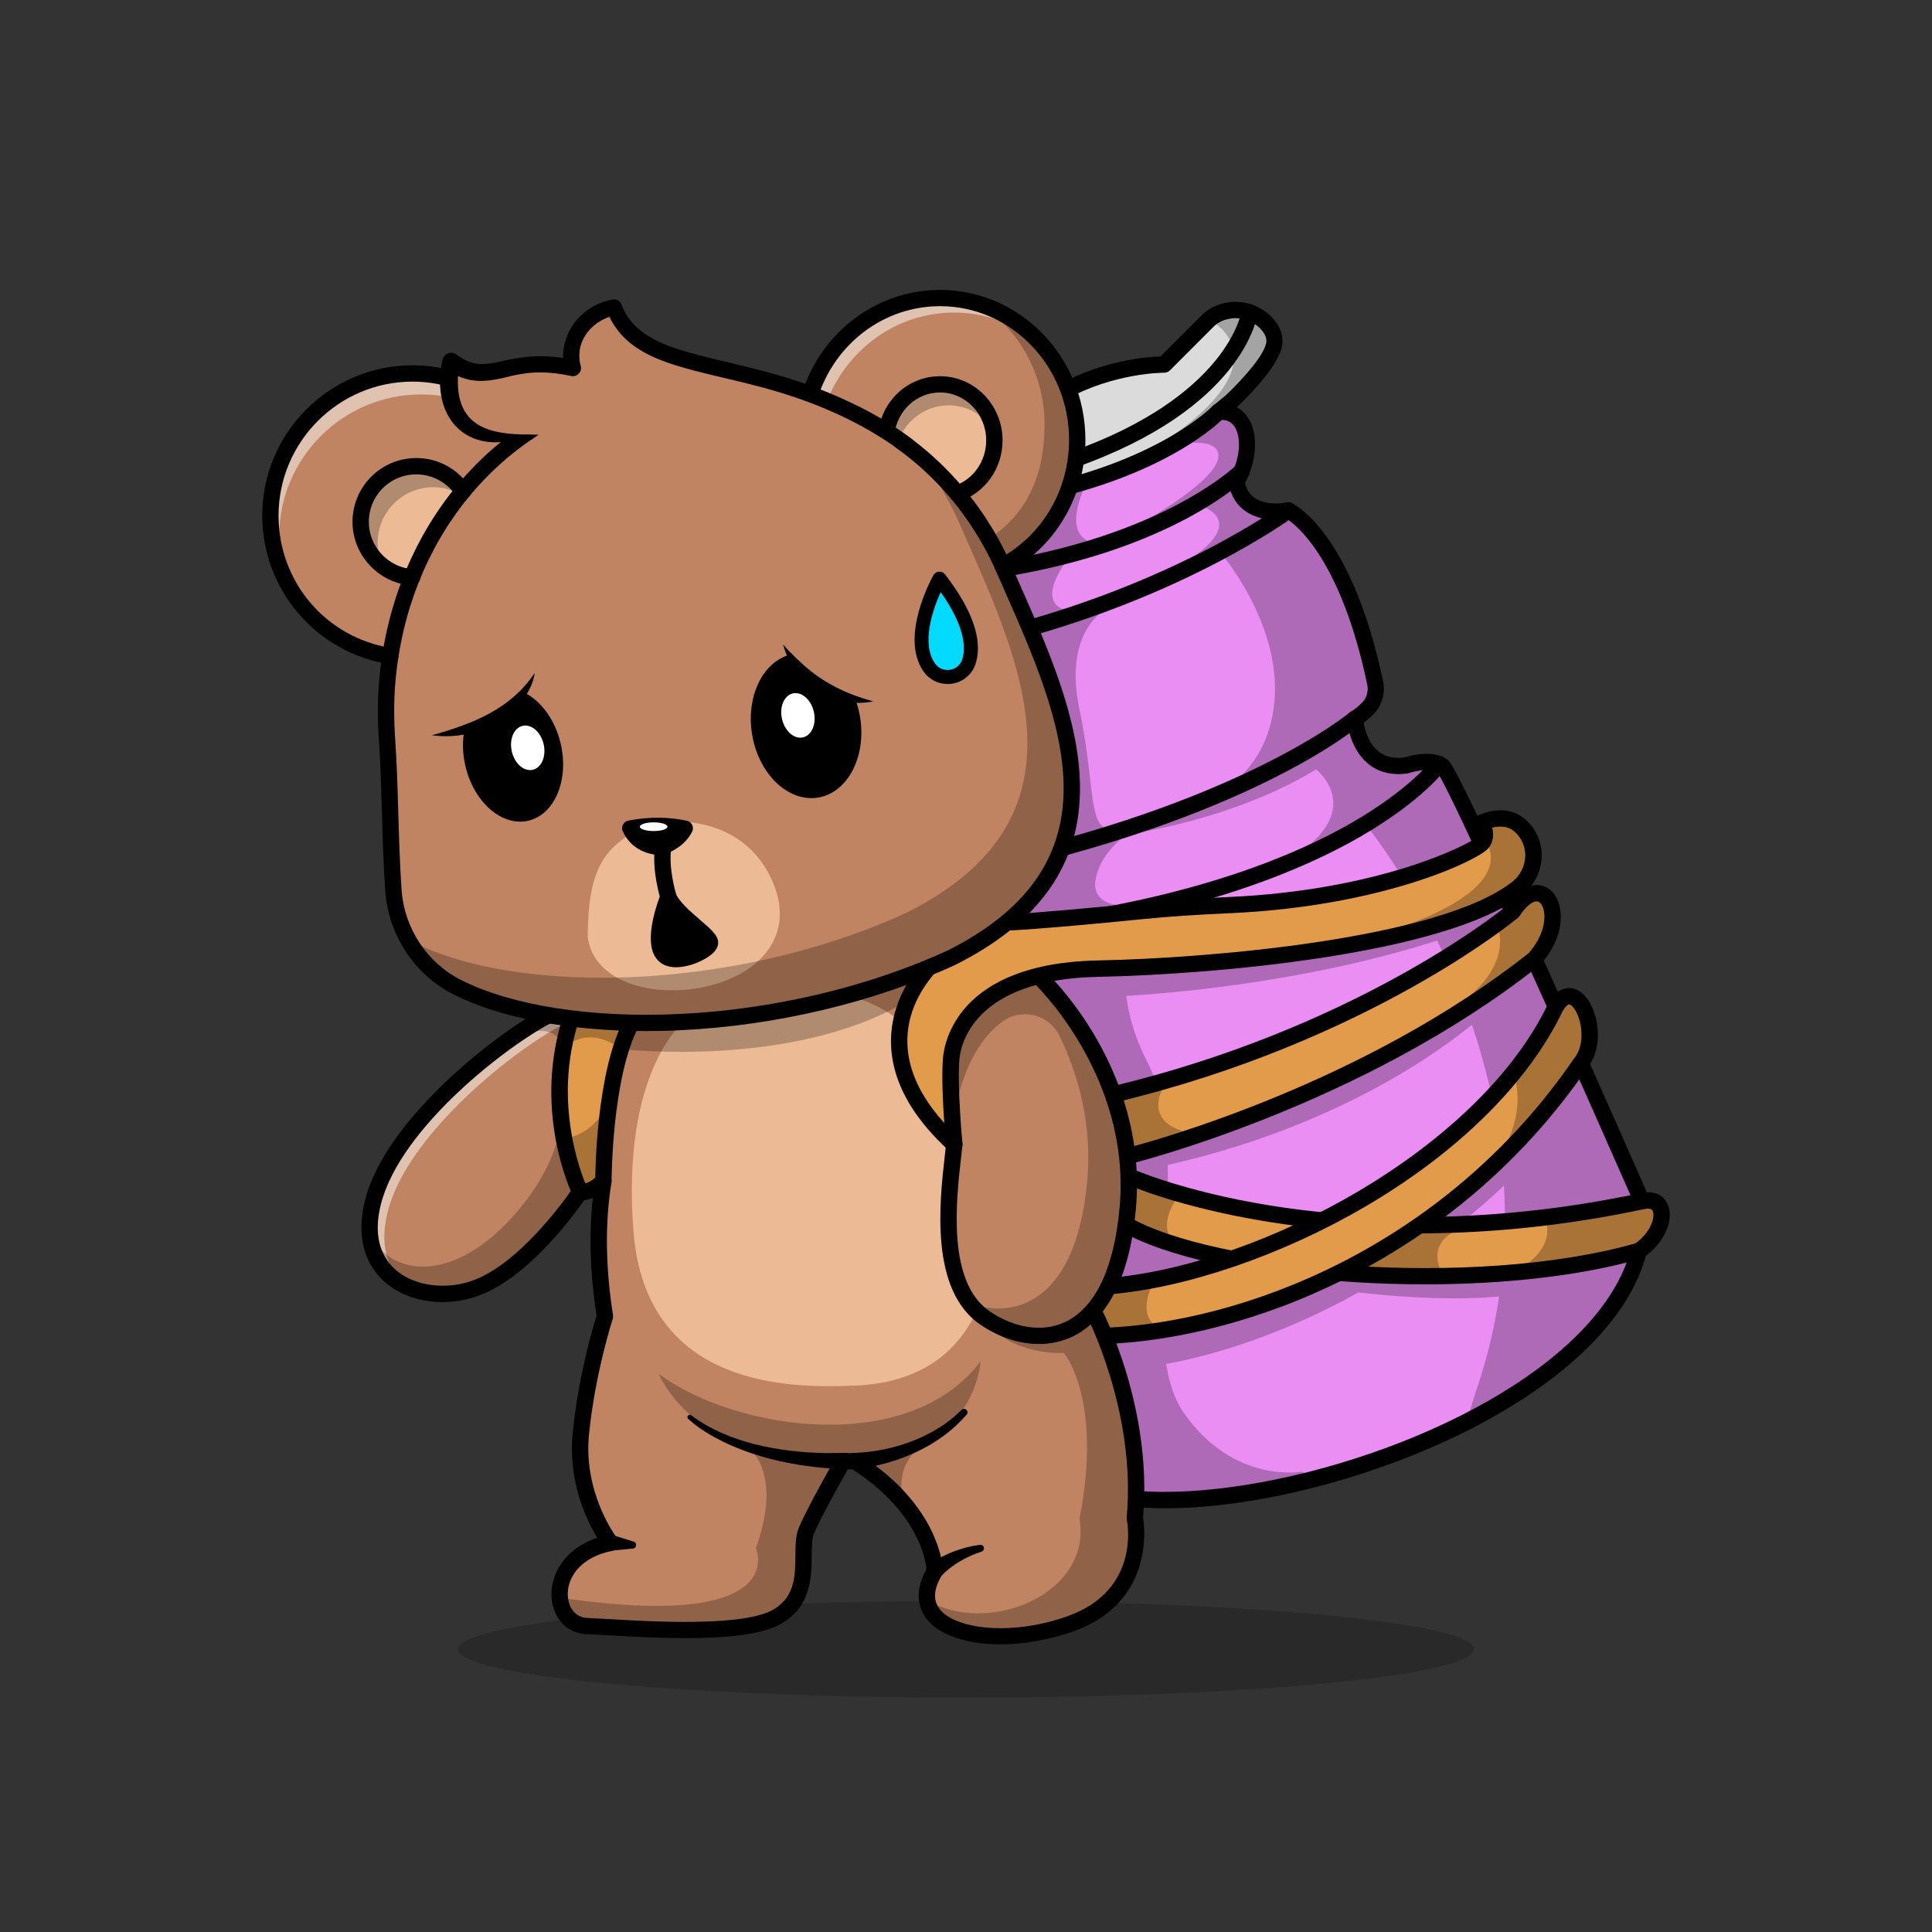
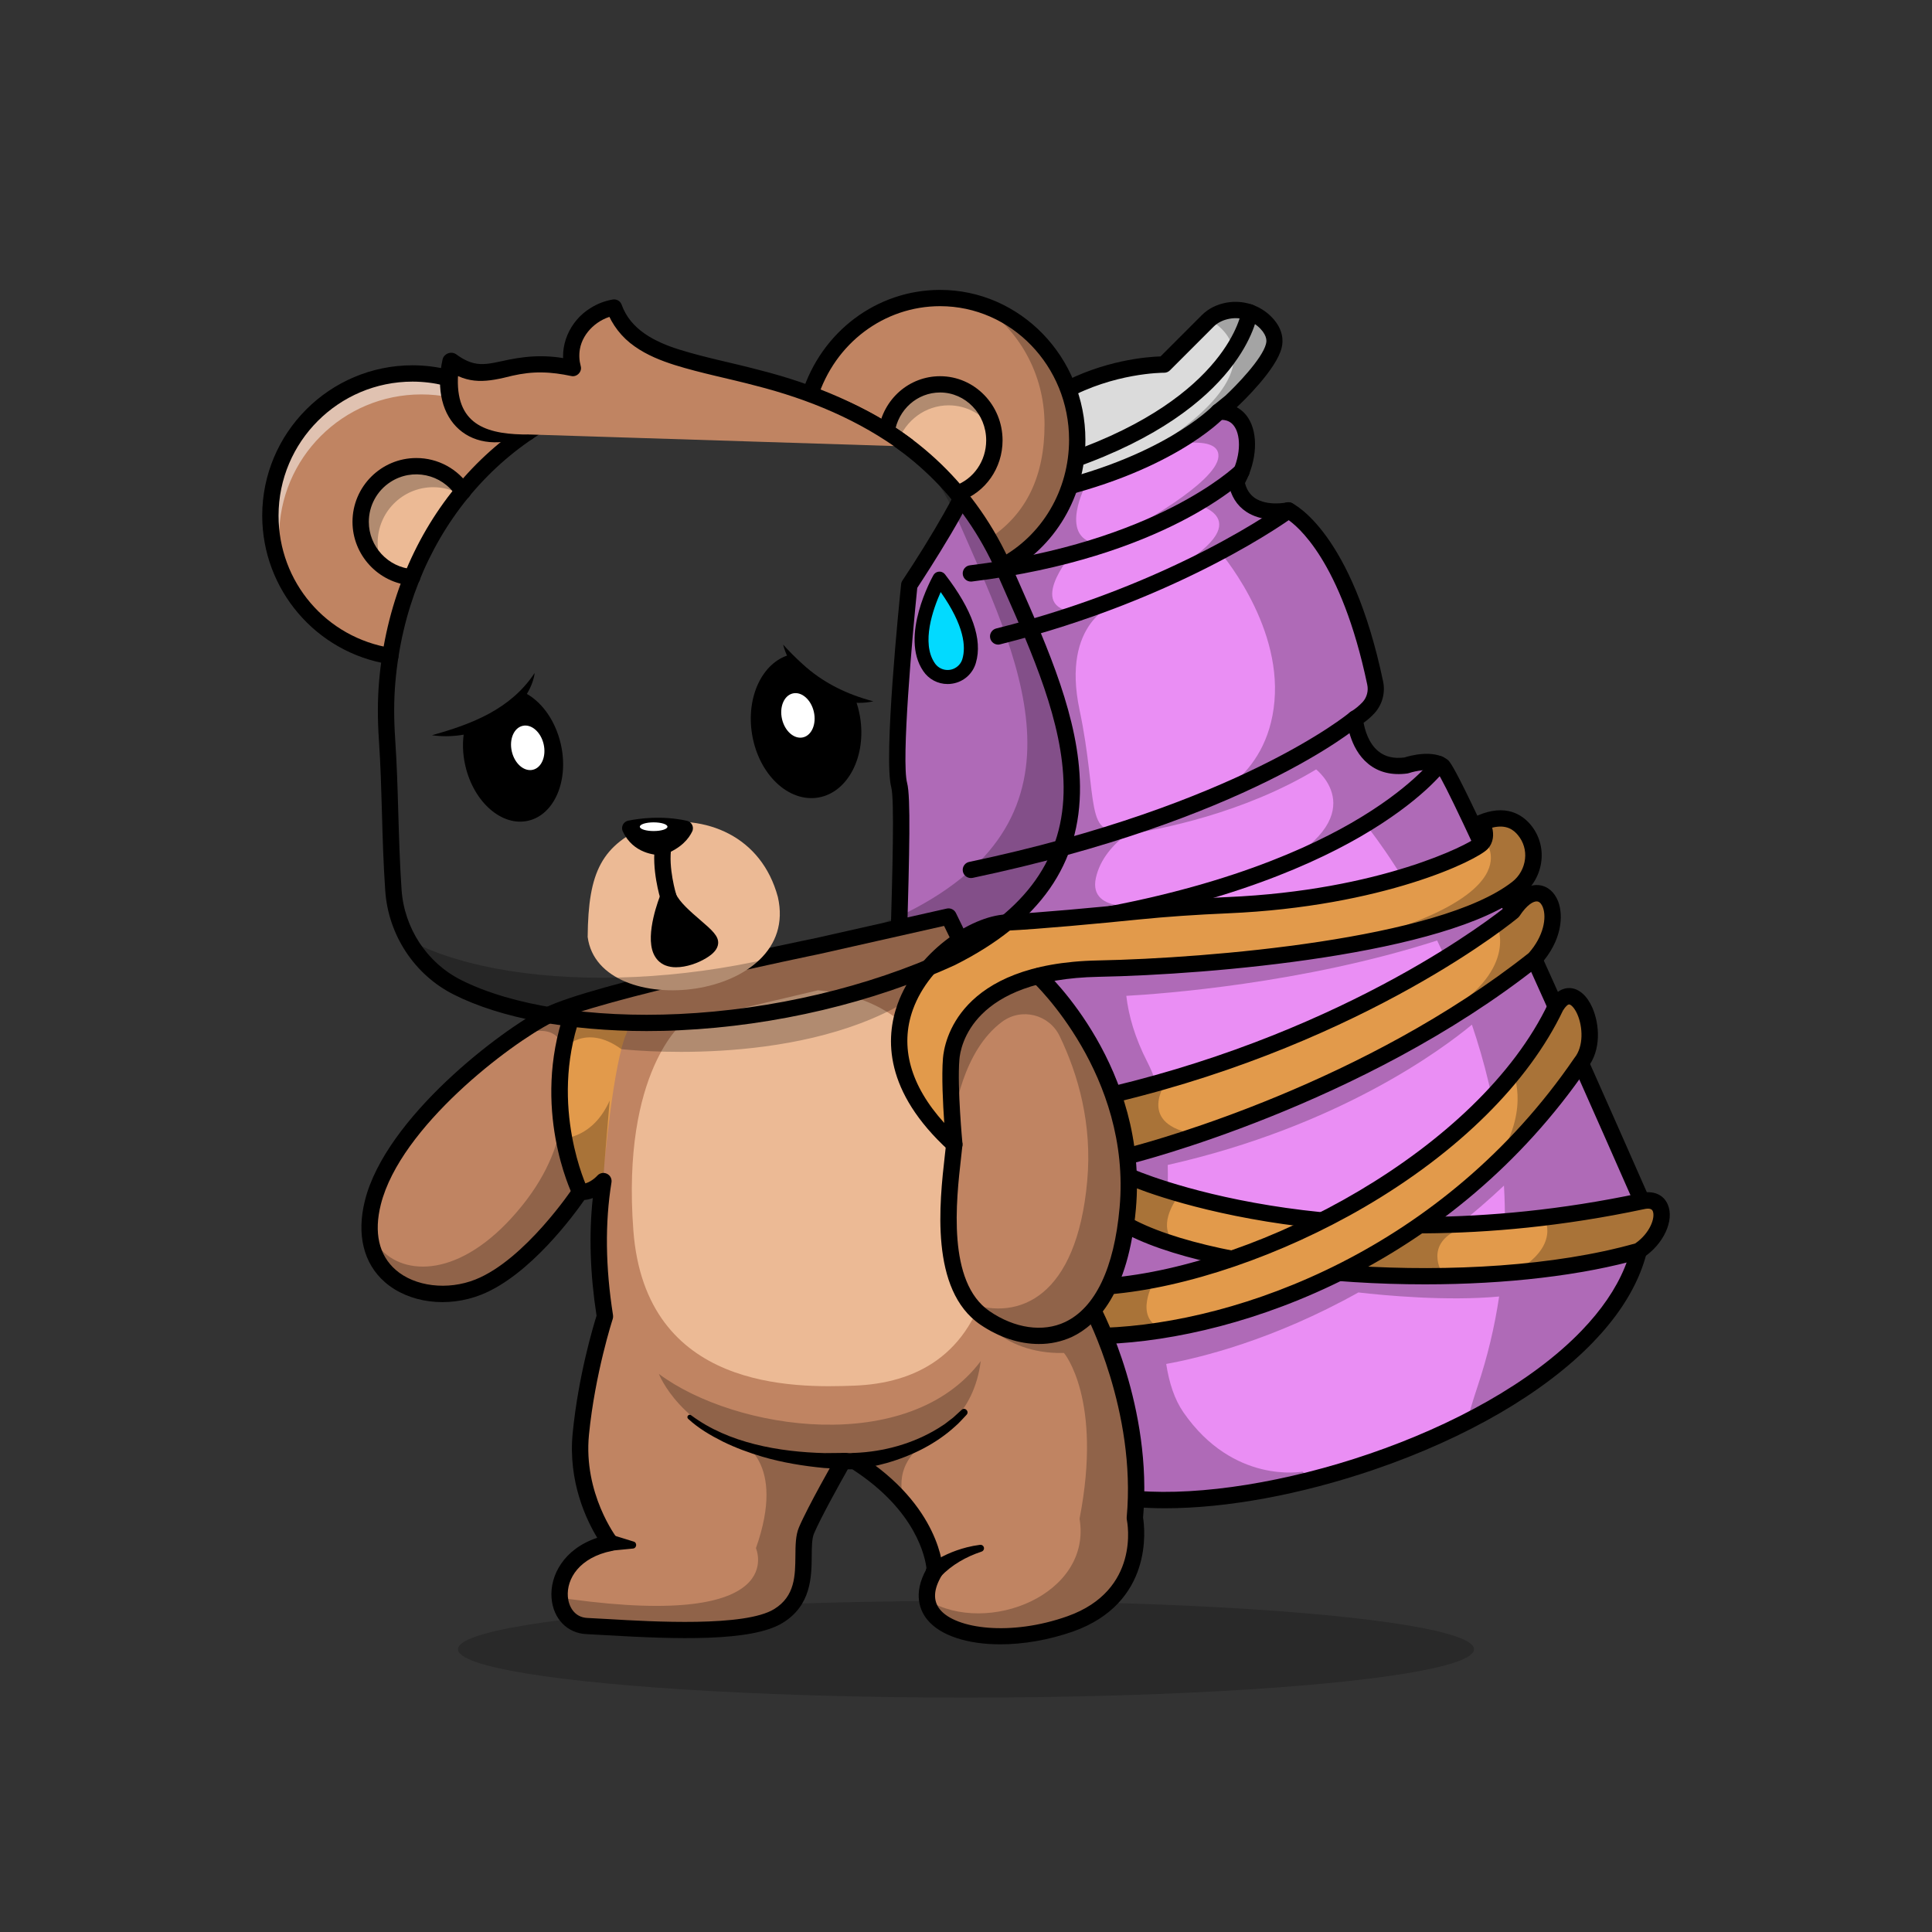
<svg xmlns="http://www.w3.org/2000/svg" version="1.1" id="Layer_1" x="0px" y="0px" viewBox="0 0 4000 4000" style="enable-background:new 0 0 4000 4000;" xml:space="preserve">
  <rect x="0" y="0" width="4000" height="4000" fill="#333333" stroke="none" />
  <style type="text/css">
	.st0{opacity:0.2;}
	.st1{fill:#EA8EF4;}
	.st2{fill:#DBDBDB;}
	.st3{opacity:0.25;}
	.st4{fill:#E29A4B;}
	.st5{fill:#C08462;}
	.st6{opacity:0.5;}
	.st7{fill:#FFFFFF;}
	.st8{fill:#ECBA95;}
	.st9{fill:#02DAFF;}
</style>
  <g class="st0">
    <ellipse cx="2000" cy="3414.6" rx="1051.8" ry="100.1" />
  </g>
  <path class="st1" d="M3036.9,2943.5c-100.9,51.5-213,92.6-323.1,120.5c-132.4,33.6-261.9,48.2-365.1,39.2c0,0-277.9-234.4-282-253.7  s-184.3-420.4-204.9-502.6s15.8-662,0-721.6s21-414.2,21-414.2s149.7-224.8,127.4-245.9c-5.7-5.4,3.8-17.9,21-33.6  c12.1-11,28-23.6,45.3-36.4c55.1-40.9,123.6-83.7,123.6-83.7c105.1-58,210.2-56.8,210.2-56.8l90.6-90.6c0.8-0.8,1.7-1.6,2.6-2.4  c11.8-10.7,25.9-16,39.1-18.5c29.2-5.4,59.1,4.4,79.5,26c11.4,12.2,20.1,28.1,15.4,46.8c-10.9,43.5-89.4,116-89.4,116l-25.4,20.5  c63.4-5.6,76.1,77.3,37.4,145c14.5,79.7,107.5,59.2,107.5,59.2s115.8,53.2,179.6,357c3.9,18.1-1.1,36.9-13.3,50.8  c-8.4,9.1-18,17-28.6,23.4c0,0,7.2,109.9,106.3,96.7c0,0,49.5-17.1,74.9,1.1s413.1,901.3,413.1,901.3  C3422.4,2670.5,3256.1,2831.7,3036.9,2943.5z" />
  <path class="st2" d="M2637.3,716c-10.9,43.5-89.3,116-89.3,116l-25.4,20.5c0,0-105.5,112.3-371.3,169.1l-120.2-90.1  c50.7-46.2,168.9-120.1,168.9-120.1c105.1-58,210.2-56.8,210.2-56.8l90.6-90.6c12.3-12.3,27.4-18.2,41.6-20.9  c29.2-5.4,59.1,4.4,79.5,26C2633.3,681.4,2642,697.4,2637.3,716z" />
  <g class="st3">
    <path d="M3399.6,2487c0,0-387.8-883.1-413.1-901.3s-74.9-1.1-74.9-1.1c-99.1,13.3-106.3-96.7-106.3-96.7   c10.5-6.5,20.2-14.3,28.6-23.4c12.3-13.8,17.2-32.7,13.3-50.8c-63.8-303.8-179.6-357-179.6-357s-93,20.5-107.5-59.2   c38.6-67.7,25.9-150.6-37.4-145L2548,832c0,0,78.5-72.5,89.4-116c4.6-18.7-4-34.6-15.4-46.8c-20.4-21.6-50.3-31.4-79.5-26   c-13.2,2.5-27.3,7.8-39.1,18.5c0,0,166.7,80.9-100.3,257.3l-22.9,12c5.3-1.5,146-40,142.4,14.5s-178.8,148.5-185.5,152.2l137.8-54   c0,0,152.8,33.5-79.2,154.3l79.1-29.1l47.8-30.1c0,0,130.6,148,116,313.2s-150.2,206.8-150.2,206.8l-128.4,50.4   c9.5-5.4,15.8-8.2,15.8-8.2l-44.1,8c-87,37.4-58-56.8-96.6-239.2s73.7-219.8,73.7-219.8l-70.9,17.1   c-121.7,0.2-18.8-120.2-18.8-120.2l67.4-20.2c-99.7,0-41.6-116-41.6-116l-168.3-115.6c-17.2,12.8-33.2,25.4-45.3,36.4   c-17.2,15.8-26.7,28.3-21,33.6c22.2,21.1-127.4,245.9-127.4,245.9s-36.7,354.6-21,414.2s-20.6,639.5,0,721.6   s200.7,483.2,204.9,502.6s282,253.7,282,253.7c103.2,9,232.7-5.6,365.1-39.2c-10.6-10.8-17.2-17.1-17.2-17.1   s-142.5,27.3-246.4-122.5c-18.7-27-29.7-61.2-35.8-100.4c69.9-12.6,220.9-49.2,397.9-148c52.2,6,182.9,18.5,291.4,8.4   c-9.4,63.1-24.3,125.2-44.5,185.7c-8.4,25.3-15.9,49.8-22.3,73.6C3256.1,2831.7,3422.4,2670.5,3399.6,2487z M3022.1,2052.7   l-67.5,41.9l-539.9,258.5c-4.9-56.8-16.2-109.4-38.9-153.6c-26.3-51.1-39.2-97.2-43.9-137.7c70.7-3.9,365.7-25.1,643.5-114.6   C2991.3,1979.7,3007.1,2015,3022.1,2052.7L3022.1,2052.7z M2268.9,1817.7c8.8-40.4,37.6-70.4,63.1-89.9   c68-10.2,242.4-43.7,392.9-134.8c0,0,125.2,96.9-94.1,207.9l196-94.7c0,0,64.8,78.2,133,210l-628.5,80.6   c7.7-78.5,44.5-123,44.5-123S2252,1895.1,2268.9,1817.7L2268.9,1817.7z M2724.8,2631.1c-59.7-6.4-159.7-71.2-159.7-71.2l-151.7,8.5   c2.8-52.4,5.3-105.5,4.3-156.5c353.4-79.6,567.8-239.1,629.7-290.4c25.9,76.3,47.1,160.7,58.8,251.2   c-36.2,33.3-96.6,88.1-114.9,99.7C2964.7,2489.4,2784.5,2637.6,2724.8,2631.1L2724.8,2631.1z M3066.2,2634.4   c-10.8-6.2-94.8-14.3-154.3-19.4c71.6-47.7,139.2-101.3,201.9-160.3c3.4,58.6,2.3,117.3-3.5,175.7   C3089.2,2635.1,3071.7,2637.6,3066.2,2634.4L3066.2,2634.4z" />
  </g>
  <path d="M2412.4,3122.7c-22.7,0-44.5-0.9-65.3-2.7c-3.5-0.3-6.8-1.7-9.4-3.9c-0.7-0.6-70.4-59.4-139.7-119.8  c-144.2-125.7-146.2-135.1-148-143.3c-2.1-7.4-26.8-64.8-52.9-125.6c-58.3-135.7-138.1-321.4-151.9-376.4  c-11.6-46.1-6.4-229.6-1.4-406.9c4-142.1,8.2-289,1.4-314.4c-16.1-60.8,16.7-383.7,20.5-420.3c0.3-2.7,1.2-5.3,2.8-7.6  c60.7-91.3,125.2-202.2,126.8-227.7c-3-4.4-4.4-9.8-3.8-15.2c1.3-13.2,10.6-32.7,104-98.4c47.3-33.2,94.9-63,95.3-63.3l0.8-0.5  c93-51.3,184.9-58,211.2-58.8l85.8-85.8c13.2-13.1,30.2-21.7,50.5-25.5c34.9-6.3,70.6,5.3,94.9,31.1c22.9,24.4,23.2,47.5,19.5,62.5  c-11.3,45-79.7,110.7-92.9,123c9.7,5.3,17.9,13,23.8,22.4c21,32.8,18.1,87.3-6.8,134.6c3.6,13.9,10.4,24.1,20.8,31.1  c25.8,17.2,64.9,9.1,65.3,9c3.6-0.8,7.3-0.4,10.7,1.2c5,2.3,124.3,60.4,189.1,369c5,23.4-1.4,47.7-17.3,65.6  c-6.9,7.6-14.6,14.4-23,20.3c2.6,14.5,10.1,42.4,30.5,59c14,11.4,31.6,15.6,53.9,12.9c11-3.5,59-17.2,88.5,3.9  c7.3,5.2,19.6,14,221.7,464.3c99,220.6,196.1,441.7,197.1,443.9c0.7,1.5,1.1,3.1,1.3,4.7c12.5,100.9-27.2,199.8-118,293.9  c-100.8,104.5-261.6,198.1-453,263.6C2693.3,3094.5,2539.5,3122.7,2412.4,3122.7z M2355.4,3086.7c264,20.8,710.5-115.5,918.7-331.3  c82.6-85.7,119.3-174.4,109.1-263.9c-149.9-341.3-380-855.9-407.7-892.8c-14.3-8.7-45.2-2.6-58.4,1.9c-1.1,0.4-2.1,0.6-3.2,0.8  c-32.4,4.3-59.8-2.4-81.4-20.2c-39.6-32.4-43.8-89.7-44-92.1c-0.4-6.2,2.6-12.1,7.9-15.4c9.2-5.6,17.6-12.5,25-20.4  c8.7-9.8,12.1-23.2,9.3-36c-54-257.2-145.9-329.6-166.2-342.8c-15.5,2.2-54.1,5.1-84.3-15c-19.6-13-31.9-32.8-36.7-58.9  c-0.7-3.9,0-8,2-11.4c24.2-42.4,23.8-85.1,10.8-105.3c-7-11-17.5-15.7-32.1-14.4c-9.3,0.8-17.5-6-18.3-15.3  c-0.5-5.6,1.8-11.1,6.2-14.7l24.9-20.2c21.1-19.6,76.2-75.9,84.1-107.3c0.9-3.7,3.8-15-11.3-31.1c-16.4-17.4-40.5-25.3-64.1-21  c-13.5,2.5-24.5,8-32.8,16.2l-90.6,90.6c-3.2,3.2-7.5,5-12,5h-0.4c-4.7,0-103.6,0.7-201.3,54.5c-78.1,48.9-165.8,111.4-181.5,133.9  c7.2,14.4,1.2,44.5-57.8,144.7c-29.6,50.2-61.5,99-70.2,112.3c-10.4,100.9-33.2,358.3-21,404c7.6,28.7,4.8,141.8-0.3,324  c-4.7,166.9-10,356.1,0.4,397.8c13.1,52.3,95.6,244.3,150.2,371.3c36.7,85.5,50.8,118.5,54.2,129.4  C2096.3,2863.5,2231.7,2982.3,2355.4,3086.7L2355.4,3086.7z M2082,2842.7l892.8-1244.8L2082,2842.7z M1998.4,977.5L1998.4,977.5z" />
  <path d="M2010.1,1817.9c-9.3,0-16.9-7.6-16.9-16.9c0-8,5.6-14.9,13.4-16.5c556.2-117.1,785.4-307.4,787.7-309.3  c7.1-6.1,17.8-5.2,23.8,1.9c6.1,7.1,5.2,17.8-1.9,23.8c-9.4,8-236.9,197.6-802.6,316.7C2012.4,1817.8,2011.3,1817.9,2010.1,1817.9z" />
  <path d="M2066.6,1334.6c-9.3,0-16.9-7.6-16.9-17c0-7.7,5.3-14.5,12.8-16.4c369.5-92.2,592.7-256.4,594.9-258.1  c7.5-5.6,18.1-4,23.7,3.4c5.6,7.5,4,18.1-3.4,23.7c-2.3,1.7-230.4,169.8-606.9,263.8C2069.4,1334.4,2068,1334.6,2066.6,1334.6z" />
  <path d="M2010.1,1204.1c-9.3,0-16.9-7.6-16.9-16.9c0-8.6,6.4-15.8,14.9-16.8c386-47.6,548.8-204.9,550.4-206.4  c6.6-6.6,17.3-6.6,23.9,0.1c6.6,6.6,6.6,17.3-0.1,23.9l0,0c-6.8,6.8-171.4,166.9-570.2,216  C2011.5,1204.1,2010.8,1204.1,2010.1,1204.1z" />
  <path d="M2151.3,1038.6c-9.3,0-16.9-7.6-16.9-16.9c0-8,5.6-14.9,13.4-16.5c256.4-54.8,361.5-163.1,362.5-164.2  c6.4-6.8,17.1-7.1,23.9-0.7c6.8,6.4,7.1,17.1,0.7,23.9c-4.5,4.8-112.2,116.9-380.1,174.1C2153.7,1038.5,2152.5,1038.6,2151.3,1038.6  z" />
  <path d="M2219,969.7c-9.3,0-16.9-7.6-16.9-16.9c0-7.2,4.5-13.6,11.3-16c329.8-116,356.7-290.6,356.9-292.4c1.2-9.3,9.7-15.8,19-14.5  c9.3,1.2,15.8,9.7,14.5,19c-1.1,8-30,197-379.2,319.8C2222.8,969.4,2220.9,969.7,2219,969.7z" />
  <path d="M2150.5,1933.8c-9.3,0-16.9-7.6-16.9-16.9c0-8.5,6.3-15.7,14.7-16.8c330.4-43.7,535.2-130.6,648.9-195.9  c122.8-70.6,168.4-131.6,168.8-132.1c5.5-7.5,16.1-9.2,23.6-3.7c7.5,5.5,9.2,16,3.7,23.6c-1.9,2.7-48.7,66.1-176.6,140.1  c-116.5,67.4-326.3,157.1-664,201.7C2152,1933.7,2151.2,1933.8,2150.5,1933.8z" />
  <path class="st4" d="M3176.7,1985.7c-90.2,71.4-186.3,132.2-280.1,183.4c-160.7,87.6-314.6,146.8-420.2,182.2  c-85.4,28.7-139.2,41.8-139.2,41.8l-5.2-3.3l-96.8-62.2l69.5-61.5c430.1-102.8,709.5-290.3,797.6-355.8c19.8-14.7,30-23.2,30-23.2  C3195.3,1791.4,3256.2,1897.5,3176.7,1985.7z" />
  <path d="M2337.1,2410c-3.2,0-6.4-0.9-9.1-2.7l-102.1-65.5c-7.9-5.1-10.1-15.5-5.1-23.4c0.8-1.3,1.9-2.5,3-3.5l69.5-61.5  c2.1-1.8,4.6-3.1,7.3-3.8c495.9-118.5,793.3-353.4,818.8-374.1c27.7-40.6,53.8-44.3,67-42.9c17.8,2,32.2,14.4,39.7,34  c11,29.1,8,80.6-36.8,130.3c-0.6,0.7-1.3,1.3-2,1.9c-368.1,291.7-841.3,409.4-846.1,410.6C2339.9,2409.8,2338.5,2410,2337.1,2410z   M2263,2325.4l77,49.5c59.4-15.6,487.1-134.4,825-401.6c31.4-35.4,37.3-73.8,29.4-94.6c-1.3-3.5-5.1-11.7-11.8-12.4  c-7.6-0.8-21,6.6-36.5,30.1c-0.9,1.3-2,2.6-3.2,3.6c-3,2.6-308.1,255.9-830.4,381.6L2263,2325.4z M3132,1887.1L3132,1887.1z" />
  <path class="st4" d="M3392.9,2589.9c-77.2,22-165.8,36.6-258.7,44.6c-46,4-93.2,6.3-140.5,7.2c-68.7,1.4-137.8-0.5-204.6-5.1  c-196.1-13.6-372.7-51.1-462.2-103.6l10-97.6c0,0,228.5,103.4,609.2,101.5c31.6-0.1,64.3-1.1,98.1-2.8c48.9-2.5,99.8-6.8,152.8-13.2  c64.7-7.8,132.4-18.9,202.7-33.8C3457.6,2473.5,3451.6,2551.1,3392.9,2589.9z" />
  <path d="M2950.5,2659.1c-48.7,0-98.3-1.5-148.2-4.7c-211.8-13.3-392.8-53.3-484-106.9c-8.1-4.7-10.8-15.1-6-23.1s15.1-10.8,23.1-6  c177.5,104.3,717.6,149.9,1050.2,56c30.7-21.3,42-53.7,36.2-67.1c-2.1-4.9-8.3-6.1-18.4-3.8c-336.6,71.4-610,53.4-780.2,25.7  c-185-30.1-289.1-76.5-293.4-78.5c-8.4-4-12-14.2-7.9-22.6c3.9-8.2,13.5-11.8,21.9-8.3c1,0.5,105.3,46.9,286.4,76.1  c167.1,27,435.6,44.5,765.9-25.6c26.4-6.2,47.8,2.5,56.8,23.4c14.2,32.9-8.6,82.3-50.8,110.1c-1.4,1-3,1.7-4.7,2.2  C3276.3,2640.7,3118.6,2659.1,2950.5,2659.1z" />
  <path class="st4" d="M3273,2200.8c-53,77.5-114.2,149-182.5,213.4 M3090.4,2414.2C2833.6,2656,2517,2757.4,2287,2765.9  c-27.7-23.2-21.5-58.8,8.4-103c262.3-21.7,637.6-193,837.7-440.9c35.2-43.7,65-89.7,87.8-137.7c43-73.1,100.1,57.2,52,116.5  L3090.4,2414.2z" />
  <path d="M2287,2782.8c-9.3,0-16.9-7.5-16.9-16.9c0-9.1,7.2-16.6,16.3-16.9c279.6-10.3,702.1-162.5,972.6-557.7  c0.3-0.4,0.5-0.8,0.8-1.1c19.2-23.7,17.4-64.2,5.9-90.3c-6.4-14.4-13.7-20.1-16.8-20.3c-2.4-0.4-7.6,3.8-13,12.7  c-71.2,149.2-217,293.6-410.6,406.6c-171.6,100.1-369.1,167.7-528.5,180.9c-9.3,0.8-17.5-6.1-18.3-15.5c-0.8-9.3,6.1-17.5,15.5-18.3  l0,0c315.7-26.1,767.8-266.2,911.7-569c0.2-0.4,0.4-0.9,0.7-1.3c15.3-26,32.6-30.7,44.5-30c18.3,1.1,35,15.8,45.8,40.4  c15.4,34.9,18.7,88.6-10.1,124.7c-277.6,405.2-711.6,561.3-998.9,571.9L2287,2782.8z" />
  <path class="st5" d="M2215.7,3361.7c-134.7,47.9-281.8,27.1-295.8-46.4c-3.5-18,1-39.1,15.6-63.1c0,0-1.7-62.9-61.4-136.4  c-24.1-29.7-57.7-61.1-104.5-90.8h-24.2c0,0-58,101.5-75.7,143.4s17.7,130.5-58,177.2s-317.3,24.2-396.2,20.9  c-33-1.4-53.6-26.9-56.5-58.3c-4-43.5,26.2-98.1,104.9-114.1c0,0-74.1-95-61.2-225.5s50-243.2,50-243.2  c-16.4-102.9-17-196-3.2-280.3c0,0-1.3,1.4-3.5,3.6c-7.2,6.9-24.6,20.8-44.8,19c0,0-101.5,153.4-210.2,196.9  c-86.6,34.6-200,6.5-221.8-88.8c-5.6-24.4-5.2-53.1,3.1-86.4c41.1-163.1,268.2-339.5,363.6-387.8s555.7-142.7,555.7-142.7  l272.5-61.4l164.9,338.3l134.3,477.1c0,0,0.4,0.7,1.2,2.2c11.3,22.3,104.8,214.1,85.1,427.6  C2349.4,3142.6,2383.3,3302.1,2215.7,3361.7z" />
  <g class="st6">
-     <path class="st7" d="M1975.4,1921.1l-253.4,57.1c0,0-460.2,94.4-555.7,142.7s-322.5,224.7-363.6,387.8c-8.4,33.2-8.8,62-3.2,86.4   c6.6,28.6,21.4,51.1,41.2,67.8c-34.9-16.3-62.2-45.2-71.8-87.1c-5.6-24.4-5.2-53.1,3.1-86.4c41.1-163.1,268.2-339.5,363.6-387.8   s555.7-142.7,555.7-142.7l272.5-61.4L1975.4,1921.1z" />
-   </g>
+     </g>
  <path class="st4" d="M1184.9,2100.5c-67.7,194.9,16.1,367.2,16.1,367.2l48.6-41.1c0,0,20-229.9,48.5-289.5v-19.8" />
  <path class="st8" d="M1415.6,2115.8c0,0-129.3,100.6-104.3,431.7s333.4,326.2,458.2,321.3s238.4-61.2,277-226.3  c38.6-165.1-12.1-387.4-31.4-416.4s-87-26.6-87-26.6s-43.5-131.7-234.4-149.2" />
  <path d="M2071.1,3404.4c-67.1,0-124-17.6-151.3-51.1c-13.6-16.6-31.3-52.1-1.5-105.1c-2.4-22.1-20.2-120-153.6-206.2h-9.4  c-14.2,25.2-55.8,99.5-70,133c-4.4,10.5-4.6,27.8-4.7,46c-0.4,43.2-0.8,102.5-60,138.9c-64.2,39.6-221.4,34-363.8,25.7  c-16.7-1-31-1.8-42.1-2.3c-40.1-1.6-69.4-31.7-72.8-74.9c-3.6-45.8,24.8-101.3,94.6-124.6c-21.9-36-60.8-116-50.8-216.9  c11.7-118.8,42.7-221.5,49.4-242.9c-13.4-86.4-16-168.2-7.8-243.6c-5.6,2.2-11.5,3.5-17.5,4.1c-22.4,32.2-113.4,156-212.9,195.8  c-70,28-150.4,17.6-200.1-25.8c-44.3-38.7-58.9-98.8-41.2-169.2c43.2-171.6,280.7-352.3,372.4-398.7  c96.3-48.8,541-140.4,559.9-144.2l272.3-61.3c7.6-1.7,15.5,2.1,18.9,9.1l164.9,338.2c4.1,8.4,0.6,18.5-7.7,22.6s-18.5,0.6-22.6-7.7  c0,0,0,0,0-0.1L1954.6,1917l-259.5,58.5c-4.9,1-459.4,94.6-551.7,141.3c-87.7,44.4-314.3,215.9-354.9,376.8  c-14.7,58.2-4.1,105.1,30.7,135.5c39.7,34.7,107.7,42.9,165.3,19.9c102.6-41,201.4-189,202.4-190.5c3.4-5.2,9.4-8.1,15.6-7.5  c14.5,1.3,29.5-11.7,34.1-16.9c6.2-7,16.9-7.6,23.9-1.4c4.3,3.8,6.4,9.6,5.5,15.3c-13.6,83.4-12.5,175.8,3.2,274.9  c0.4,2.7,0.2,5.4-0.6,7.9c-0.4,1.1-36.6,112.6-49.2,239.6c-12,121.8,57,212.6,57.7,213.5c5.7,7.4,4.4,18-2.9,23.8  c-2.1,1.6-4.5,2.7-7.1,3.2c-67.3,13.6-94.4,57.6-91.4,95.1c1.6,19.5,13.1,42.6,40.5,43.8c11.3,0.5,25.8,1.3,42.7,2.3  c92,5.4,283.6,16.6,344-20.7c43.2-26.6,43.5-69.2,43.9-110.4c0.2-21.7,0.3-42.3,7.4-58.9c17.9-42.3,74.2-141,76.6-145.1  c3-5.3,8.6-8.5,14.7-8.5h24.2c3.2,0,6.3,0.9,9,2.6c168.4,106.7,173.6,235.5,173.8,241c0.1,3.2-0.8,6.4-2.4,9.2  c-17.5,28.9-18.8,52.8-4,71c32.9,40.4,146.9,55.6,264.1,13.9c151.1-53.8,124-193.7,122.8-199.7c-0.3-1.6-0.4-3.3-0.3-5  c20.2-219.2-83.3-418.3-84.4-420.3c-4.4-8.3-1.2-18.5,7-22.9s18.5-1.2,22.9,7c4.5,8.4,108.6,208.4,88.4,436.9  c3.7,22.8,21.7,176.4-145.1,235.7C2170.8,3395.6,2118.4,3404.4,2071.1,3404.4z" />
  <path class="st5" d="M2334.9,2501.5c-25.8,286.7-189.3,299.6-295.6,227.1s-71.7-278.7-63.6-359.2c0,0-2.2-12.7-4.2-33.1  c-6.1-63.1-9.8-199.6,61-260l117.3-56c0,0,25.6,23.6,57.8,66.5C2268,2167.1,2351.7,2314.7,2334.9,2501.5z" />
  <path class="st4" d="M3141.5,1839.1c-78.5,61.2-238.7,101.6-407.1,127.2c-0.1,0-0.2,0.1-0.3,0.1c-170.5,25.9-349.3,36.8-460.4,39  c-248,4.8-299.6,127.3-304.4,186.9s6.4,177.2,6.4,177.2c-262.5-240-4.8-454.2,108.7-459.5c66.8-3.1,186.7-14.4,274.1-23.2  c61-6.1,122.1-10,183.4-12.7c324.6-14,511.7-112.2,525.9-128c2.1-2.3,3.7-5,4.8-7.9c6.1-16-5.6-34.8-5.6-34.8  c44.1-18.5,71.9-5.7,89.1,15.1C3186.5,1755.1,3178.9,1810,3141.5,1839.1z" />
  <path d="M1975.7,2386.4c-4.2,0-8.3-1.6-11.4-4.4c-133.9-122.4-131.5-232.6-105.8-303.6c37.9-104.8,149-181.8,225.1-185.3  c66.2-3.1,185.1-14.3,273.2-23.1c56.3-5.7,116.6-9.8,184.4-12.7c318-13.7,501.1-110.2,514.3-122.7c5.9-6.6-2.8-22.1-2.9-22.2  c-4.9-8-2.3-18.5,5.7-23.4c0.7-0.4,1.4-0.8,2.2-1.1c56.5-23.7,90.3-2.2,108.7,19.9c17.2,20.7,25.1,47.5,22.1,74.2  c-3.1,27.9-17.3,53.3-39.3,70.6c-159,123.9-643.7,165.3-877.8,169.8c-261.2,5.1-285.7,143.6-287.9,171.3  c-4.7,57.4,6.3,173,6.4,174.2c0.9,9.3-5.9,17.6-15.3,18.5C1976.8,2386.3,1976.3,2386.4,1975.7,2386.4L1975.7,2386.4z M3089.4,1713.6  c3.5,13.8,3.1,30.4-9.1,43.8c-21.1,23.4-217.1,119.7-537.7,133.5c-67.2,2.9-126.9,7-182.5,12.6c-88.5,8.9-208,20.1-275,23.3  c-56.4,2.6-160.3,67.5-194.9,163.1c-27.9,77.1-5.4,157.7,64.8,235.1c-2.8-40.1-5.7-97.2-2.7-134.1c2.7-32.8,30.6-196.7,320.9-202.4  c230.2-4.5,705.7-44.3,857.7-162.7c14.9-11.6,24.4-28.8,26.5-47.5c2.1-17.6-3.2-35.3-14.4-48.9  C3134.2,1718.5,3119.2,1706.1,3089.4,1713.6L3089.4,1713.6z" />
  <path d="M2150.7,2782.6c-40,0-82.1-13.6-120.9-40c-105.3-71.8-84.6-253.2-73.6-350.7c1-8.9,1.9-17,2.7-24.1  c0.8-9.3,9.1-16.2,18.4-15.3c9.3,0.8,16.2,9.1,15.3,18.4c0,0.1,0,0.2,0,0.3c-0.7,7.2-1.7,15.5-2.7,24.6  c-10.3,90.4-29.4,258.7,59,319c52.1,35.6,110.5,43.9,156.1,22.4c62.7-29.6,101.8-111.6,113-237c24.7-274.7-177.7-465.3-179.8-467.2  c-6.8-6.5-7-17.2-0.5-23.9c6.3-6.6,16.7-7,23.5-0.9c8.9,8.2,216.7,203.5,190.5,495.1c-15.7,174.4-80.6,240.1-132.3,264.6  C2197.9,2777.7,2174.4,2782.8,2150.7,2782.6z" />
  <g class="st3">
    <path d="M2334.9,2501.5c-25.8,286.7-189.3,299.6-295.6,227.1c-12-8.2-22.6-18.4-31.4-30c100.9,35.3,221.2-11.3,243.1-253.8   c10.6-117.8-18.8-220-57-299.5c-21.8-45.2-79-59.7-119.3-29.8c-81.3,60.2-99.8,188.9-103.2,220.9c-6.1-63.1-9.8-199.6,61-260   l92.7-44.3l24.5-11.7c0,0,25.6,23.6,57.8,66.5C2268,2167.1,2351.7,2314.7,2334.9,2501.5z" />
  </g>
  <g class="st3">
    <path d="M3141.5,1839.1c-78.5,61.2-238.7,101.6-407.1,127.2c457.6-105,338.3-228.1,338.3-228.1c6.1-16-5.6-34.8-5.6-34.8   c44.1-18.5,71.9-5.7,89.1,15.1C3186.5,1755.1,3178.9,1810,3141.5,1839.1z" />
  </g>
-   <path d="M1249.3,2462.1L1249.3,2462.1c-9.3,0-16.9-7.6-16.9-16.9c0-9.1,0.7-223.6,60-335.2c4.3-8.3,14.6-11.5,22.8-7.1  c8.3,4.3,11.5,14.6,7.1,22.8c0,0.1-0.1,0.1-0.1,0.2c-55.3,104.2-56,317.2-56,319.4C1266.3,2454.5,1258.7,2462.1,1249.3,2462.1  C1249.3,2462.1,1249.3,2462.1,1249.3,2462.1z" />
  <path d="M1201,2484.6c-6.5,0-12.4-3.7-15.2-9.5c-3.5-7.3-86-180.9-16.9-380.2c3-8.8,12.7-13.5,21.5-10.5s13.5,12.7,10.5,21.5  c0,0,0,0,0,0.1c-64.4,185.6,14.6,352.7,15.4,354.3c4.1,8.4,0.5,18.5-7.9,22.6C1206,2484,1203.5,2484.6,1201,2484.6L1201,2484.6z" />
-   <path class="st5" d="M1969.3,1983.1c-355.8,163.4-803.1,171.2-1022.3,61c-76.6-38.6-126.6-115.4-132.5-201  c-7.6-110.9-6-206.5-13.2-311.6c-2.8-40.2-3-80.7,0.4-120.8c1.5-17.6,3.7-35.1,6.4-52.3c30.2-193.2,132.6-360.5,284.5-463.4  c61.4-41.6,129.7-71.9,201.7-89.5c116.9-28.8,253.1-26.3,381.9,14.4c161.2,50.9,310.9,161.6,396.9,345.6c0.9,2.1,1.8,4.2,2.8,6.3  C2199,1453.1,2368.2,1783,1969.3,1983.1z" />
  <path class="st5" d="M2230.2,910.5c0,113.8-62.7,212.6-154.3,261.2c-0.9-2.1-1.8-4.2-2.8-6.3c-86-184-235.6-294.7-396.9-345.6  c36.9-117.8,143.8-202.9,270-202.9C2103.1,617,2230.2,748.4,2230.2,910.5z" />
  <g class="st6">
-     <path class="st7" d="M1975.3,647.1c-119.6,0-222,76.5-263.7,184.9c-11.7-4.4-23.4-8.5-35.3-12.2c36.9-117.8,143.8-202.9,270-202.9   c86,0,163.1,39.6,215.2,102.1C2111.6,674.2,2046.6,647.1,1975.3,647.1z" />
-   </g>
+     </g>
  <g class="st3">
    <path d="M2230.2,910.5c0,113.8-62.7,212.6-154.3,261.2l-31.1-54.7c81.1-51.6,117.8-132.3,117.8-238s-53.9-198.1-134.9-249.9   C2144.9,665.4,2230.2,777.7,2230.2,910.5z" />
  </g>
  <path class="st5" d="M1092.7,895c-151.8,102.9-254.3,270.2-284.5,463.4c-140.7-22.1-248.3-143.9-248.3-290.8  c0-162.6,131.8-294.4,294.4-294.4C948.7,773.1,1037.4,818.4,1092.7,895z" />
  <g class="st6">
    <path class="st7" d="M1092.7,895c-4,2.7-7.9,5.5-11.8,8.3c-55.2-55.6-130.3-86.8-208.6-86.7c-162.6,0-294.4,131.8-294.4,294.4   c0,30.9,4.8,61.6,14.3,91c-21.3-41.6-32.4-87.6-32.4-134.3c0-162.6,131.8-294.4,294.4-294.4C948.7,773.1,1037.4,818.4,1092.7,895z" />
  </g>
  <path class="st8" d="M1982.1,1021.7c44.6-15.4,76.6-58.8,76.6-109.9c0-64-50.3-116-112.3-116c-56,0-102.4,42.3-110.9,97.7" />
  <g class="st3">
    <path d="M2056.6,889.5c-20.2-30.3-54.1-50.3-92.5-50.3c-48,0-89,31.1-105,74.9l-23.6-20.7c8.5-55.4,54.9-97.7,110.9-97.7   C2001,795.8,2046.6,836.1,2056.6,889.5z" />
  </g>
  <path class="st8" d="M853.2,1195.2c-63.4-4.8-110.9-60.1-106.1-123.5s60.1-110.9,123.5-106.1c35.8,2.7,68.3,22,87.8,52.1" />
  <g class="st3">
    <path d="M958.5,1017.6l-3.9,6.6c-17.5-10.2-37.4-15.5-57.6-15.5c-63.6,0-115.1,51.6-115.1,115.2c0,16.7,3.6,33.2,10.6,48.3   c-50.7-38.3-60.8-110.6-22.4-161.3s110.6-60.8,161.3-22.4C941.9,996.5,951.1,1006.4,958.5,1017.6L958.5,1017.6z" />
  </g>
  <path class="st8" d="M1346.8,1706.6c-101.3,42.2-128.9,97.4-130.1,233.2c23,178.1,443.3,134.1,393.8-82.6  C1576.7,1731.7,1462.1,1683.8,1346.8,1706.6z" />
  <path d="M1339,2134.7c-159.6,0-302.6-26.7-399.6-75.6c-81.2-40.8-135.5-123.2-141.8-214.9c-3.9-56.6-5.4-109.6-6.8-160.9  c-1.5-51-2.8-99.3-6.3-150.7c-3-44.6-2.9-84.9,0.5-123.5c26.8-307.8,225.2-551.2,505.4-620.2c278.8-68.7,642.5,36.2,798.2,369.3  c6.7,15.4,13.4,30.6,20.2,45.9c61.8,139.9,125.6,284.6,127.2,423.2c1.9,161.2-82.9,282.5-259,370.8l-0.5,0.2  c-168.9,77.6-370.8,125.4-568.7,134.7C1384.5,2134.2,1361.6,2134.7,1339,2134.7z M831.4,1842c5.5,79.9,52.7,151.5,123.2,187  c105.7,53.2,270.3,78.9,451.5,70.4c193.5-9.1,390.9-55.8,555.9-131.5c163.3-82,241.8-193.2,240.1-340.1  c-1.5-131.7-64-273.1-124.4-409.9c-6.8-15.3-13.5-30.6-20.1-45.6C1910,856,1563.9,756.5,1298.4,821.8  c-265.9,65.5-454.3,297.2-479.8,590.3c-3.2,36.8-3.3,75.4-0.4,118.2c3.5,52.1,5,102.9,6.4,152.1C826.1,1733.3,827.6,1786,831.4,1842  L831.4,1842z" />
  <path d="M2076,1188.7c-9.3,0-16.9-7.6-16.9-16.9c0-6.3,3.5-12,9-15c89.6-47.6,145.3-142,145.3-246.3c0-152.5-119.8-276.6-267-276.6  c-116,0-218.1,76.8-253.9,191c-2.8,8.9-12.2,13.9-21.1,11.2c-8.9-2.8-13.9-12.2-11.2-21.1c0,0,0-0.1,0-0.1  c40.3-128.4,155.3-214.7,286.2-214.7c165.9,0,300.8,139.3,300.8,310.5c0,116.8-62.6,222.7-163.3,276.2  C2081.5,1188,2078.8,1188.7,2076,1188.7z" />
  <path d="M1982.1,1038.6c-9.3,0-16.9-7.6-16.9-16.9c0-7.2,4.6-13.7,11.4-16c39-13.5,65.2-51.2,65.2-94c0-54.6-42.8-99.1-95.4-99.1  c-47.2,0-86.8,35.1-94.2,83.4c-1.4,9.2-10,15.6-19.3,14.2s-15.6-10-14.2-19.3c10-64.9,63.7-112,127.7-112  c71.3,0,129.3,59.6,129.3,132.9c0,57.2-35.4,107.8-88,125.9C1985.8,1038.3,1983.9,1038.6,1982.1,1038.6z" />
  <path d="M808.2,1375.3c-0.9,0-1.8-0.1-2.7-0.2c-151.2-24-262.5-154.4-262.6-307.5c0-171.6,139.6-311.3,311.3-311.3  c99.8,0.2,193.5,48,252.1,128.8c5.5,7.6,3.8,18.1-3.8,23.6c-7.6,5.5-18.1,3.8-23.6-3.8l0,0c-52.3-72-135.8-114.6-224.7-114.8  c-153,0-277.5,124.5-277.5,277.5c0,137.5,98.4,252.8,234,274.1c9.2,1.5,15.5,10.1,14.1,19.4C823.6,1369.2,816.5,1375.3,808.2,1375.3  L808.2,1375.3z" />
  <path d="M853.2,1212.2c-0.4,0-0.8,0-1.3-0.1c-68.5-5.1-122.1-63-122.1-131.7c0-72.8,59.2-132.1,132.1-132.1  c44.7-0.1,86.4,22.5,110.7,60.1c5.1,7.8,2.9,18.3-5,23.4s-18.3,2.9-23.4-5l0,0c-29.6-45.5-90.4-58.4-135.9-28.8  c-27.9,18.1-44.7,49.1-44.7,82.4c0,51.2,39.9,94.2,90.8,98c9.3,0.6,16.4,8.7,15.7,18C869.6,1205.3,862.1,1212.2,853.2,1212.2  L853.2,1212.2z" />
  <g class="st3">
    <path d="M1969.3,1983.1c-355.8,163.4-803.1,171.2-1022.3,61c-43.5-22-79.3-56.6-102.7-99.4c3.5,2,7.1,3.9,10.7,5.8   c219.1,110.3,666.5,102.5,1022.3-61c401.9-201.6,227.1-535,103.9-817.7c-21.8-46.8-49-91-81.1-131.4   c69.5,57.4,129.5,131.8,173.1,225.1C2196.4,1448.1,2371.2,1781.5,1969.3,1983.1z" />
  </g>
  <path d="M1383.8,1857.2c0,0-44,108,0,125.8c27.4,11.1,84.6-15.5,86.2-30.8S1399.9,1895.1,1383.8,1857.2z" />
  <path d="M1300.7,1699.1c24.1-4.9,70.3-10.9,121.3,0.2c8.6,1.8,14.1,10.2,12.3,18.7c-0.2,1.2-0.6,2.4-1.2,3.5  c-6.9,14.5-22.6,34.7-58.2,47.9c-1.8,0.7-3.6,1-5.5,1c-12.2,0.1-58.4-2.8-80-49.1c-3.7-7.9-0.2-17.3,7.7-21  C1298.3,1699.7,1299.5,1699.4,1300.7,1699.1z" />
  <path d="M1399.6,2002.6c-7.5,0.1-15.1-1.2-22.1-3.9c-11.2-4.5-19.7-13.1-24.7-24.9c-17.2-40.7,12-114.7,15.3-123  c3.5-8.6,13.4-12.8,22-9.3c4.1,1.7,7.4,4.9,9.2,9c7.2,17,31.2,37.7,50.5,54.3c24.1,20.8,38.6,33.3,37,49.1  c-1.1,10.7-9.2,20.5-24.8,29.8C1444.8,1994.2,1420.8,2002.6,1399.6,2002.6z M1389.1,1894.4c-6.8,24.4-11.2,52-5.1,66.2  c1.9,4.5,4.2,5.9,6.2,6.7c14.5,5.9,48.2-6.8,60.2-16.2c-5.2-5.6-15-14-22.6-20.6C1414.7,1919.3,1400.7,1907.2,1389.1,1894.4  L1389.1,1894.4z" />
  <path d="M1093.8,1699.2c-54.5,12.7-112.9-38.2-130.3-113.5c-6.1-26.1-6.4-51.8-1.9-74.8c64.7-17.6,102-50.9,122.6-77.7  c35,16.7,65,56.2,76.7,106.6C1178.4,1615.2,1148.3,1686.5,1093.8,1699.2z" />
  <path d="M1694.3,1651.2c-61.6,10.5-123-47.5-137-129.6c-13.3-78,20.7-149.7,77-165.8c19.9,28.6,63.6,77.6,136.7,92.2  c4.3,11.5,7.4,23.3,9.5,35.4C1794.4,1565.4,1755.9,1640.6,1694.3,1651.2z" />
  <path d="M1383.8,1874.2c-7.4,0-13.9-4.8-16.1-11.9c-0.8-2.6-19.6-64.1-11-114.2c1.8-9.2,10.7-15.1,19.9-13.3  c8.9,1.7,14.8,10.1,13.5,19.1c-7.2,42,9.8,97.9,10,98.4c2.8,8.9-2.2,18.4-11.2,21.2C1387.2,1873.9,1385.5,1874.2,1383.8,1874.2  L1383.8,1874.2z" />
  <ellipse transform="matrix(0.974 -0.226 0.226 0.974 -321.649 286.982)" class="st7" cx="1092.7" cy="1548.5" rx="33.8" ry="46.7" />
  <ellipse transform="matrix(0.974 -0.226 0.226 0.974 -292.02 411.677)" class="st7" cx="1652.2" cy="1481.4" rx="33.8" ry="46.7" />
  <path d="M894.3,1522.2c83-23.1,163.1-53.9,212.6-128.9c-1.1,11.3-5.2,22-10,32.3C1061,1498.3,971.9,1533.4,894.3,1522.2z" />
  <path d="M1808.2,1452c-79.4,17.5-166.6-39.7-186.9-117.5c12.8,14.2,26.3,27.7,40.5,40.5C1703.3,1413.3,1753.9,1437.9,1808.2,1452z" />
  <path class="st9" d="M1945.1,1198.1c0,0-66.4,118-21.6,183.2c22.3,32.6,72,24.8,83.1-13.1  C2016.2,1335.1,2009.4,1281.4,1945.1,1198.1z" />
  <path d="M1961.8,1416.2c-20.2,0-39-10-50.3-26.8c-49.2-71.9,18.1-193.4,21-198.5c3.9-7,12.8-9.5,19.7-5.5c1.7,1,3.2,2.2,4.4,3.8  c56.5,73.2,78,134.8,63.9,183c-6.4,22.7-25.5,39.6-48.8,43.2C1968.4,1416,1965.1,1416.2,1961.8,1416.2z M1947.6,1225.8  c-15.6,34.8-40.9,105.3-12.2,147.2c9.8,14.6,29.6,18.6,44.3,8.7c6.3-4.2,10.9-10.5,12.9-17.7  C1999.8,1339.5,1997.1,1296.1,1947.6,1225.8z" />
  <path d="M1431.4,2930.5c77.3,57.6,181.8,75.6,276.3,78c13.9,0,27.8-0.3,41.7-0.4c9.3-0.6,17.4,6.5,17.9,15.9s-6.5,17.4-15.9,17.9  c-0.7,0-1.3,0-2,0c-14.5-0.9-28.9-1.6-43.3-2.6c-42.9-4.1-86.5-11.2-127.9-23.4c-27.7-8.2-54.9-18.2-80.9-30.9  c-26.1-13.1-50.9-27.5-72.6-47.5c-1.9-1.8-2.1-4.9-0.2-6.8c0,0,0,0,0,0C1426.4,2928.7,1429.5,2928.6,1431.4,2930.5L1431.4,2930.5z" />
  <path d="M1768.9,3008.1c60.5-2.3,121.6-19.1,173.4-50.9l12.9-8.3l12.2-9.3l6.1-4.7l5.7-5.2l11.4-10.4l0.5-0.5  c6.8-6.1,16.3,3.5,10.1,10.3c-6.5,6.8-15.7,17.3-22.8,23.3c-40.2,37-90.6,61.8-142.9,76.7c-21.3,5.8-43.1,10.7-65.2,12.7  C1746.8,3043.1,1745.4,3008.8,1768.9,3008.1z" />
  <path d="M1923.8,3239.9c23.1-17.5,50-29.1,77.8-36.3c9-2.3,18.1-4,27.4-5.2c4-0.5,7.6,2.2,8.2,6.2c0.5,3.6-1.7,6.9-5.1,7.9  c-31.7,10.4-62,27.5-84.9,51.9C1930.1,3283.6,1903.8,3256.1,1923.8,3239.9z" />
  <path d="M1265.5,3177.3l46.5,14.4c7.6,2.2,6.4,13.8-1.5,14.4l-48.5,4.8c-9.5,0.9-17.9-6-18.9-15.5c0,0,0,0,0,0  C1241.8,3183.5,1254.1,3173.5,1265.5,3177.3L1265.5,3177.3z" />
  <g class="st3">
    <path d="M1262.3,2278.6c-2,23.9-12.7,149.5-12.8,155.2c0,1.7-1.5,7.4-3.7,14.9c-7.2,6.9-24.6,20.8-44.8,19   c0,0-101.5,153.4-210.2,196.9c-86.6,34.6-200,6.5-221.8-88.8c8.1,2.3,15.4,6.6,21.3,12.7c54.8,56.4,174,53.2,291.5-93.4   c55.7-69.4,76.1-133.9,82.2-182.6l15.8,42.5C1222,2343.7,1247.2,2312.1,1262.3,2278.6z" />
  </g>
  <g class="st3">
    <path d="M2215.7,3361.7c-134.7,47.9-281.8,27.1-295.8-46.4l1.1-1.9c124,74.1,340.4-12.2,314.1-169.1   c48.3-248-32.2-343.1-32.2-343.1c-134.8,3.2-186.9-91.8-188.5-94.8c145.8,82.4,217.8,44.3,250,8.7   c11.3,22.3,104.8,214.1,85.1,427.6C2349.4,3142.6,2383.3,3302.1,2215.7,3361.7z" />
  </g>
  <g class="st3">
    <path d="M1078.6,2142.3c4-0.8,74.5-30.6,87.6,29.8c0,0,44.6-54.8,120.2,0c0,0,352.7,41.1,587.9-97.4l41.8-63.2   c-245.4,88.4-510.2,111.1-788.2,89" />
  </g>
  <g class="st3">
    <path d="M2030.5,2818c-147.8,197.3-507.7,144.5-666.3,26.6c0,0,43.8,115.4,210.1,159.2S2003.1,3034.7,2030.5,2818z" />
  </g>
  <g class="st3">
    <path d="M1935,2974.9c-79.2,43.1-74.4,103.3-60.9,140.8c-24.1-29.7-57.7-61.1-104.5-90.8h-24.2c0,0-58,101.5-75.7,143.4   s17.7,130.5-58,177.2s-317.3,24.2-396.2,20.9c-33-1.4-53.6-26.9-56.5-58.3c6.7,0.8,13.6,1.7,20.8,2.7   c459.5,62.8,385.3-105.5,385.3-105.5c63.6-180.2-30.8-221.2-42.4-225.5C1762.2,3060,1924.8,2980.1,1935,2974.9z" />
  </g>
  <g class="st3">
    <path d="M3176.7,1985.7c-90.2,71.4-186.3,132.2-280.1,183.4c13.8-18.1,39.8-39.4,83.1-63.8c166.3-93.4,120.3-188.5,120.3-188.5   l2.1-6.5c19.8-14.7,30-23.2,30-23.2C3195.3,1791.4,3256.2,1897.5,3176.7,1985.7z" />
  </g>
  <g class="st3">
    <path d="M3273,2200.8c-53,77.5-114.2,149-182.5,213.4c79.3-106.6,43.7-189.7,42.7-192.2c35.2-43.7,65-89.7,87.8-137.7   C3264,2011.2,3321.1,2141.5,3273,2200.8z" />
  </g>
  <g class="st3">
    <path d="M3392.9,2589.9c-77.2,22-165.8,36.6-258.7,44.6c99.7-54.9,62.7-113.6,62.7-113.6v-0.1c64.7-7.8,132.4-18.9,202.7-33.8   C3457.6,2473.5,3451.6,2551.1,3392.9,2589.9z" />
  </g>
  <g class="st3">
    <path d="M2985.3,2634.5l8.4,7.2c-68.7,1.4-137.8-0.5-204.6-5.1c25.9-16.4,103.9-65.8,157-99.7c31.6-0.1,64.3-1.1,98.1-2.8   c-6.2,3.1-13.3,6.3-21.4,9.8C2947.8,2575.2,2985.3,2634.5,2985.3,2634.5z" />
  </g>
  <g class="st3">
    <path d="M2476.3,2351.3c-85.4,28.7-139.2,41.8-139.2,41.8l-5.2-3.3l-26.3-120.8l111.4-32.6c0,0-61.2,79.9,37.1,107.2   C2461.7,2345.7,2469.1,2348.3,2476.3,2351.3z" />
  </g>
  <g class="st3">
    <path d="M2440.4,2475.8c0,0-38.7,47.6-18.5,84.2l-8.6,10.8l-76-32v-93.6" />
  </g>
  <g class="st3">
    <path d="M2388.8,2653.8c0,0-41.8,72.5,13.8,95.8l-65.5,3.2c0,0-39.2,2.4-40,3.2s-19.3-38.7-19.3-38.7l29.8-49.1" />
  </g>
  <ellipse class="st7" cx="1353.3" cy="1711.6" rx="28.6" ry="9" />
  <path class="st5" d="M1097.3,899.6c-181.4,37.1-173.9-110.1-163.2-150.8c81.1,58,111.4-17.9,252,13.3  c-17.6-64.5,33-117.2,85.2-125.5c60.7,161.4,331.5,83,609.1,287.8" />
  <path d="M1097.3,899.6c-121.9,52.4-209.2-28.7-181-155.5c3-12.3,18.4-17.9,28.5-10.3c15.1,11,31,19.1,49.5,19.9  c17.6,0.9,38-4.8,59.9-9.2s45-7.2,67.9-6.9c23,0.1,45.6,3.4,67.6,8.2l-19.7,20.7c-14.6-49,9.9-102.9,52.8-128.8  c14-8.9,29.6-14.8,45.9-17.6c7.8-1.3,15.5,3.1,18.3,10.6c18.4,51.9,69,77.3,119.6,93.1c54.1,16.9,111,27.7,166.2,42.5  c112.9,28.5,223.6,74.5,317.6,144.7l-19.8,26.8c-90.9-67.8-196.4-111.4-306.2-139.3c-55.9-14.9-112.2-25.5-167.9-42.9  c-28.1-9-56.7-20.2-82.5-38.4c-26.5-18.4-46.8-44.5-58.2-74.7l18.3,10.6c-34.7,5.6-67.3,34.3-73.5,69.7c-2,11.6-1.4,23.6,1.7,35  c3.5,11.7-7.9,23.5-19.7,20.7c-20.2-4.3-40.5-7.2-60.8-7.4c-20.6-0.4-40.5,2.2-60.7,6.7c-52,13.1-90.7,20.2-137.7-13.9l28.5-10.3  c-2.3,10-3.6,20.2-3.9,30.5C945.3,882.9,1012.4,900.2,1097.3,899.6L1097.3,899.6z" />
</svg>